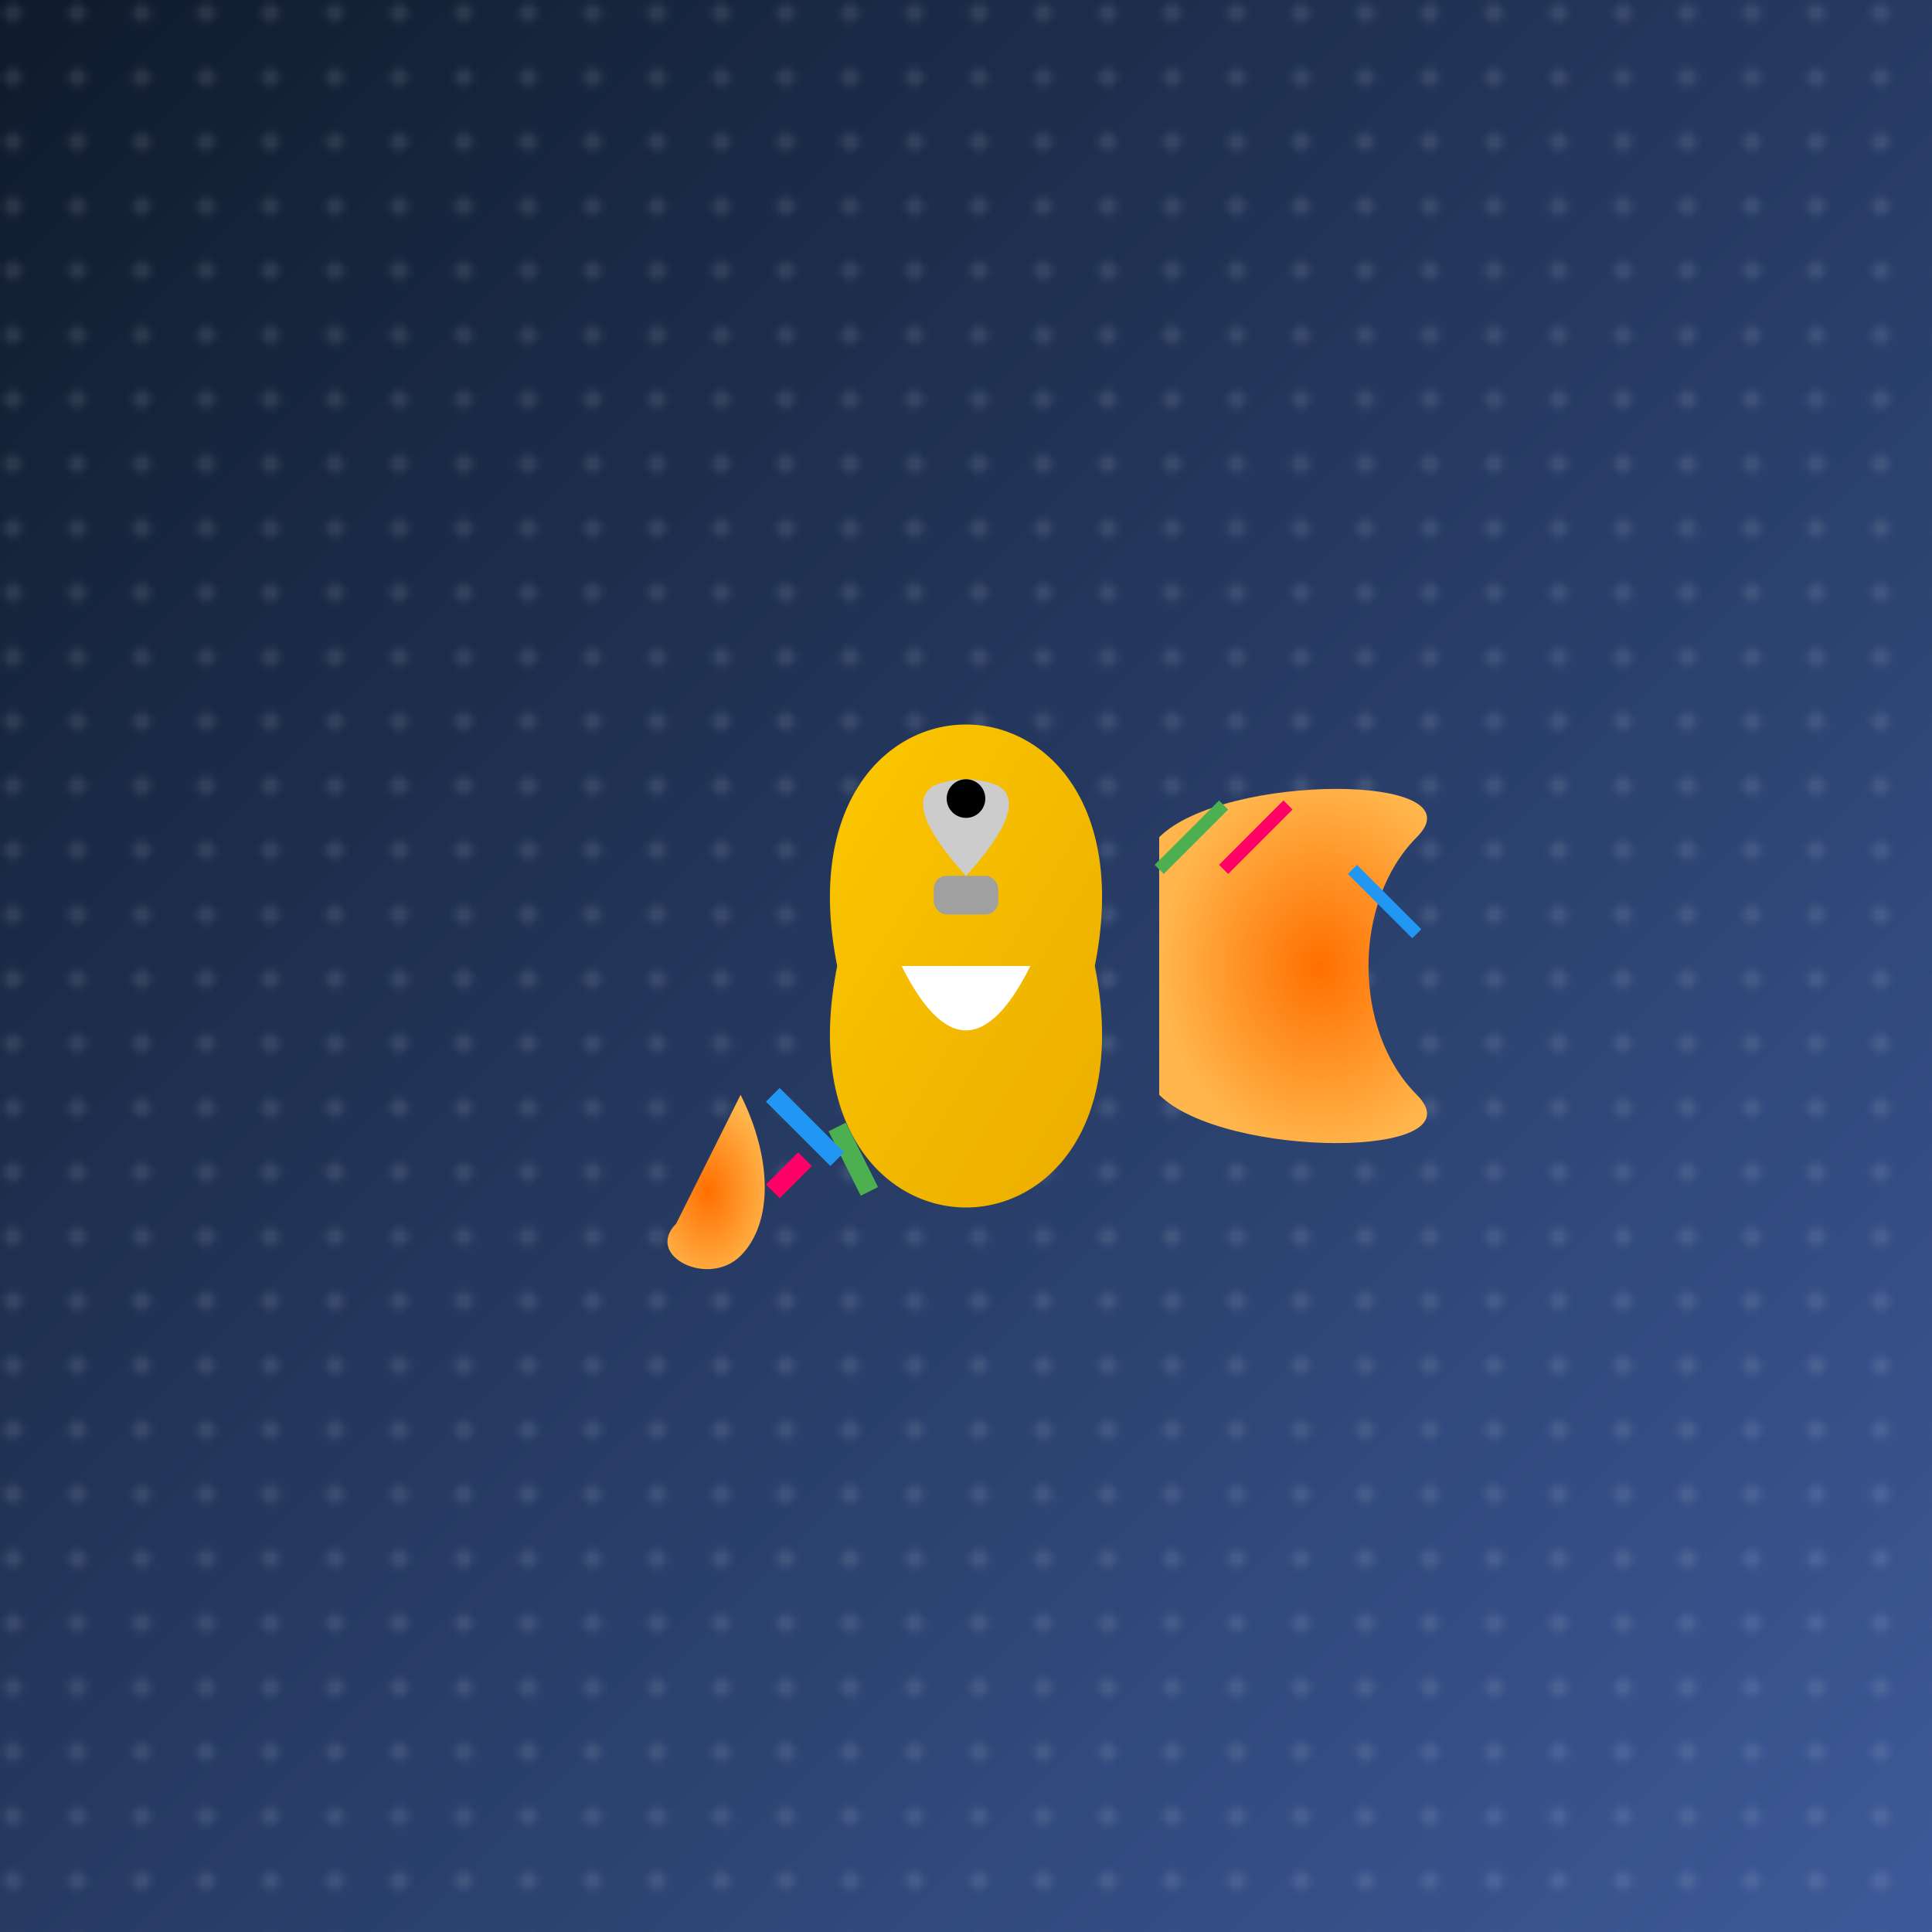
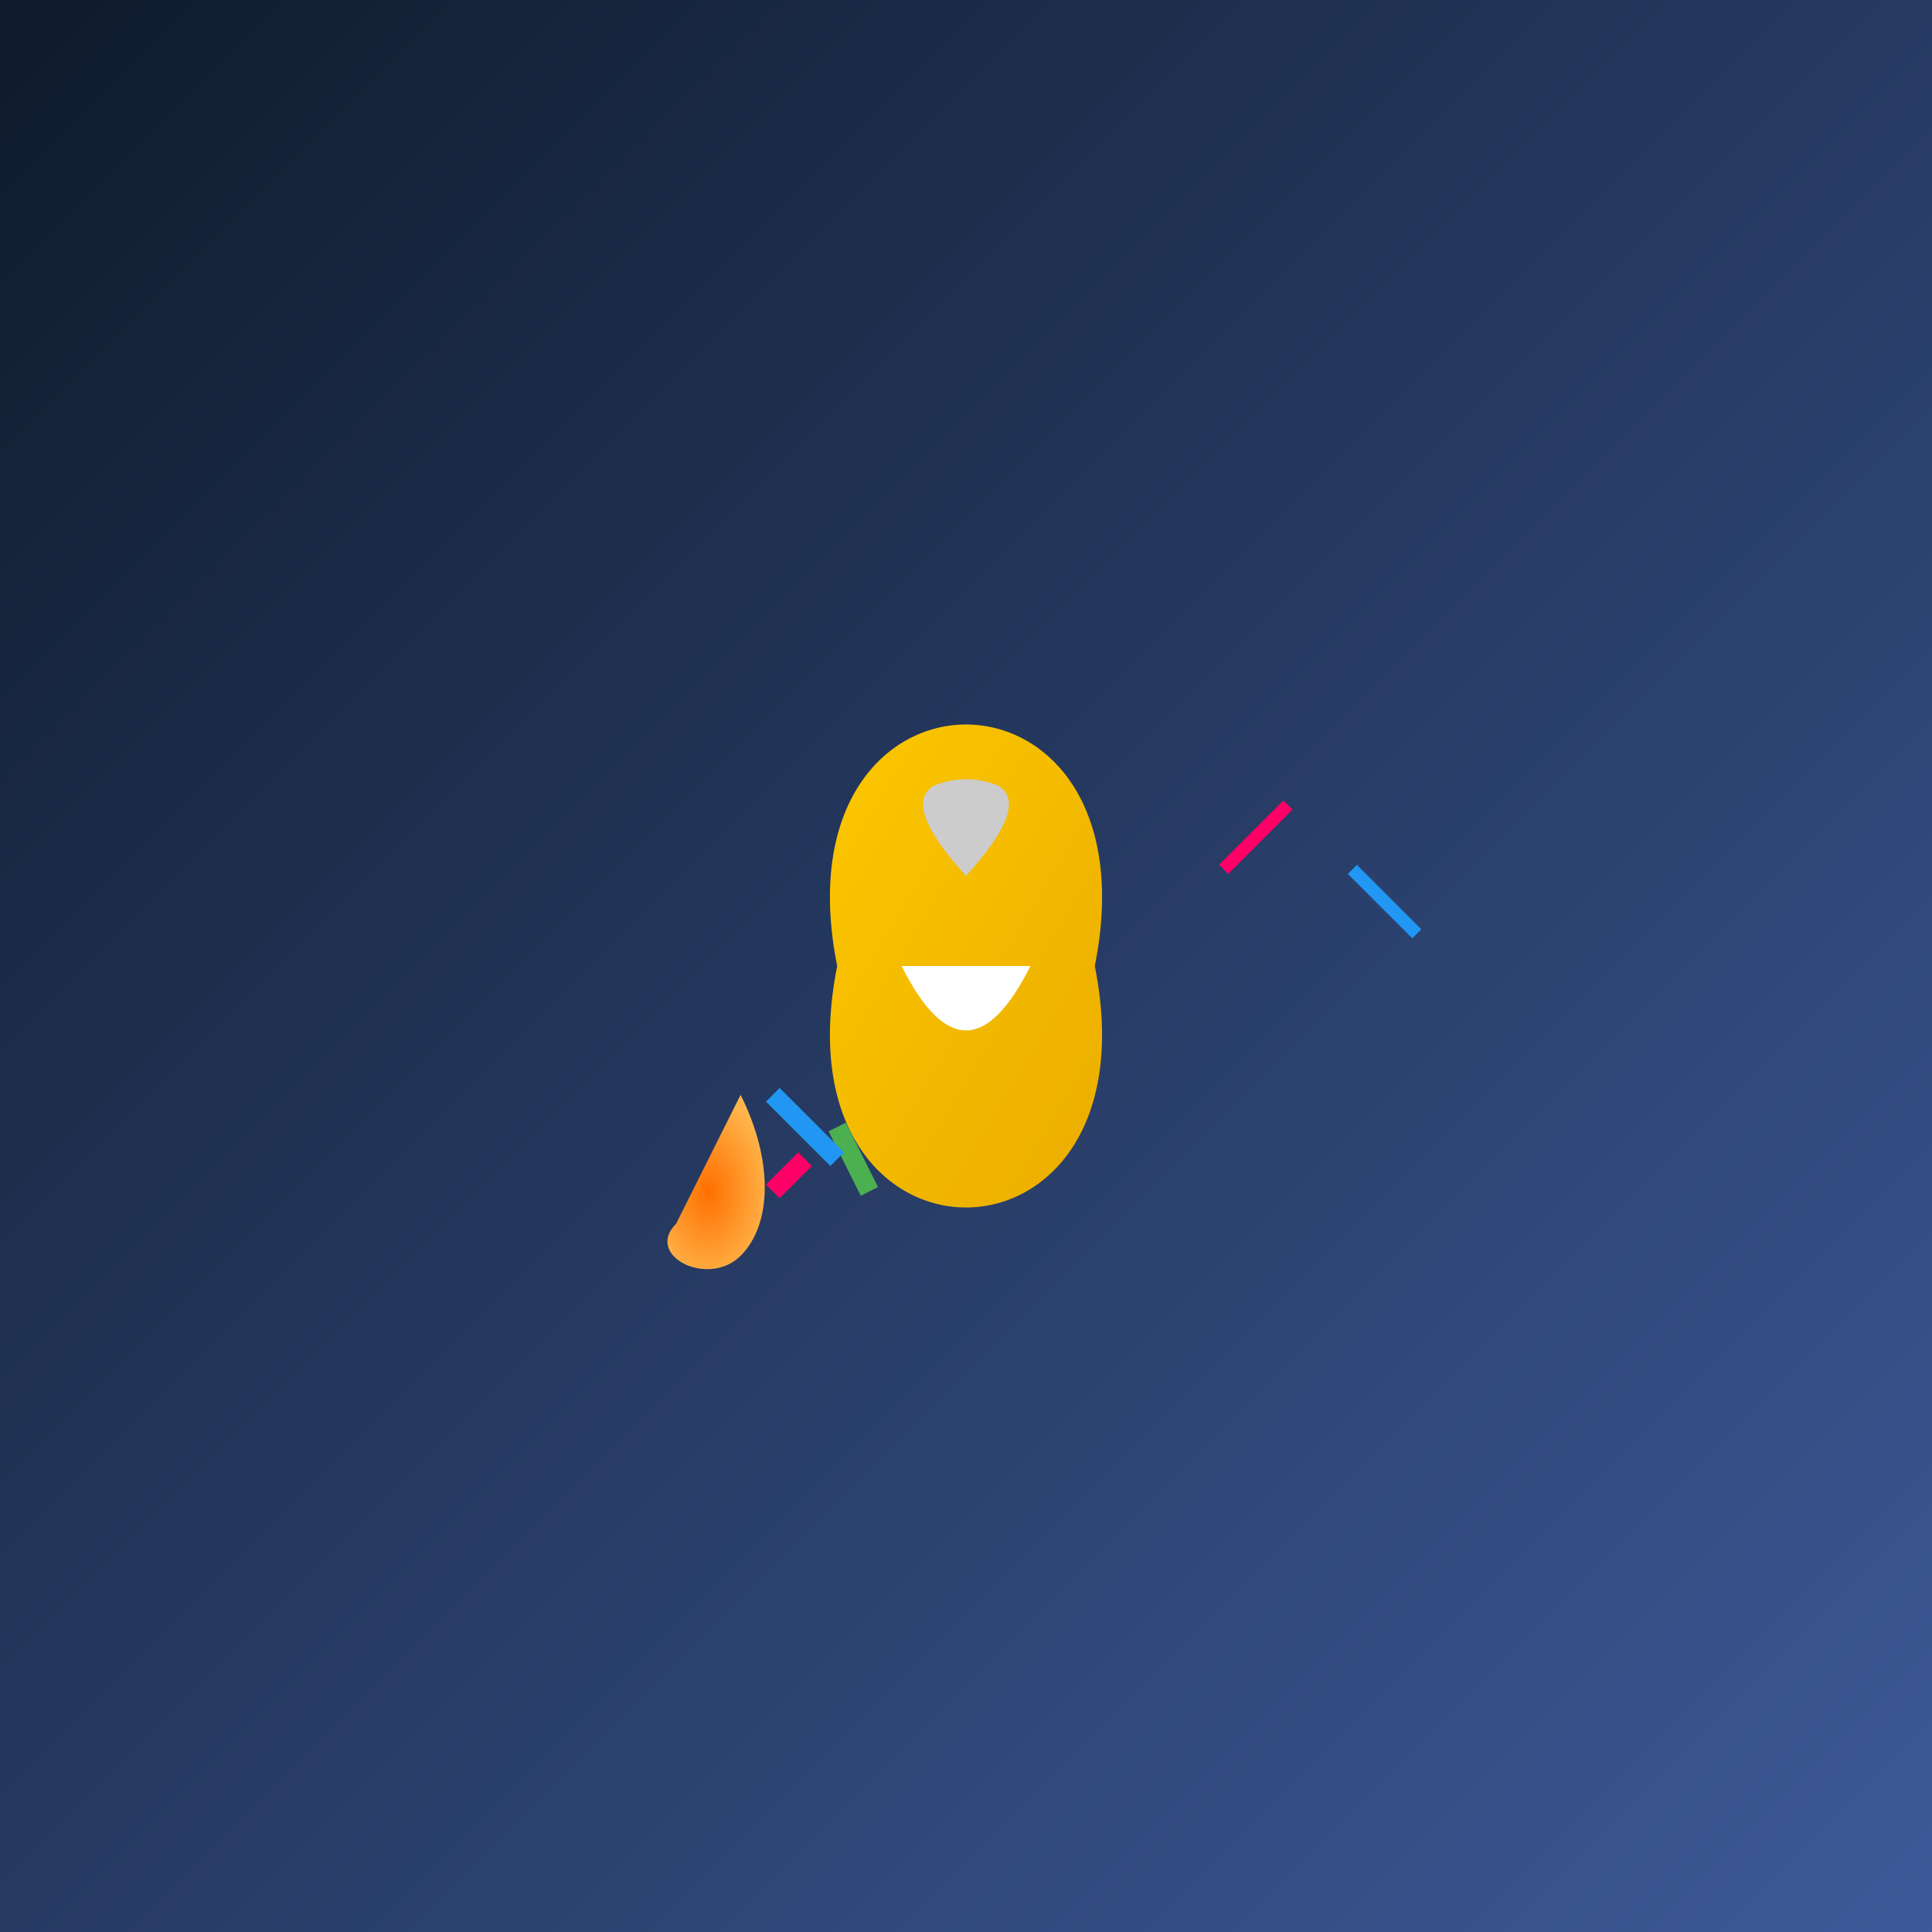
<svg xmlns="http://www.w3.org/2000/svg" viewBox="0 0 300 300">
  <defs>
    <linearGradient id="space-bg" x1="0%" y1="0%" x2="100%" y2="100%">
      <stop offset="0%" style="stop-color:#0f1a2b; stop-opacity:1" />
      <stop offset="100%" style="stop-color:#3d5a99; stop-opacity:1" />
    </linearGradient>
    <linearGradient id="giraffe-spot" x1="0%" y1="0%" x2="100%" y2="100%">
      <stop offset="0%" style="stop-color:#ffcc00; stop-opacity:1" />
      <stop offset="100%" style="stop-color:#e8a800; stop-opacity:1" />
    </linearGradient>
    <pattern id="stars" patternUnits="userSpaceOnUse" width="10" height="10">
-       <circle cx="2" cy="2" r="1.5" fill="white" />
-     </pattern>
+       </pattern>
    <radialGradient id="constellation-gradient" cx="50%" cy="50%" r="50%" fx="50%" fy="50%">
      <stop offset="0%" stop-color="#ff6f00" stop-opacity="1" />
      <stop offset="100%" stop-color="#ffb74d" stop-opacity="1" />
    </radialGradient>
  </defs>
  <rect width="300" height="300" fill="url(#space-bg)" />
  <rect width="300" height="300" fill="url(#stars)" fill-opacity="0.1" />
  <g transform="translate(150,150)">
    <g>
      <path d="M-20 0 C-30 -50, 30 -50, 20 0 C30 50, -30 50, -20 0 Z" fill="url(#giraffe-spot)" />
      <path d="M-10 0 L10 0 Q0 20, -10 0" fill="#fff" />
-       <rect x="-5" y="-14" width="10" height="6" fill="#a0a0a0" rx="2" />
      <path d="M0 -14 Q10 -25, 5 -28 Q0 -30, -5 -28 Q-10 -25, 0 -14 Z" fill="#ccc" />
-       <circle cx="0" cy="-26" r="3" fill="black" />
    </g>
    <g>
      <path d="M-35 20 L-45 40 C-50 45 -40 50 -35 45 C-30 40 -30 30 -35 20 Z" fill="url(#constellation-gradient)" />
      <path d="M-25 30 L-30 35" stroke="#ff0066" stroke-width="3" />
      <path d="M-20 25 L-15 35" stroke="#4caf50" stroke-width="3" />
      <path d="M-20 30 L-30 20" stroke="#2196f3" stroke-width="3" />
    </g>
    <g>
-       <path d="M30 -20 C40 -30, 80 -30, 70 -20 C60 -10, 60 10, 70 20 C80 30, 40 30, 30 20 Z" fill="url(#constellation-gradient)" />
      <path d="M40 -15 L50 -25" stroke="#ff0066" stroke-width="2" />
-       <path d="M30 -15 L40 -25" stroke="#4caf50" stroke-width="2" />
      <path d="M60 -15 L70 -5" stroke="#2196f3" stroke-width="2" />
    </g>
  </g>
</svg>